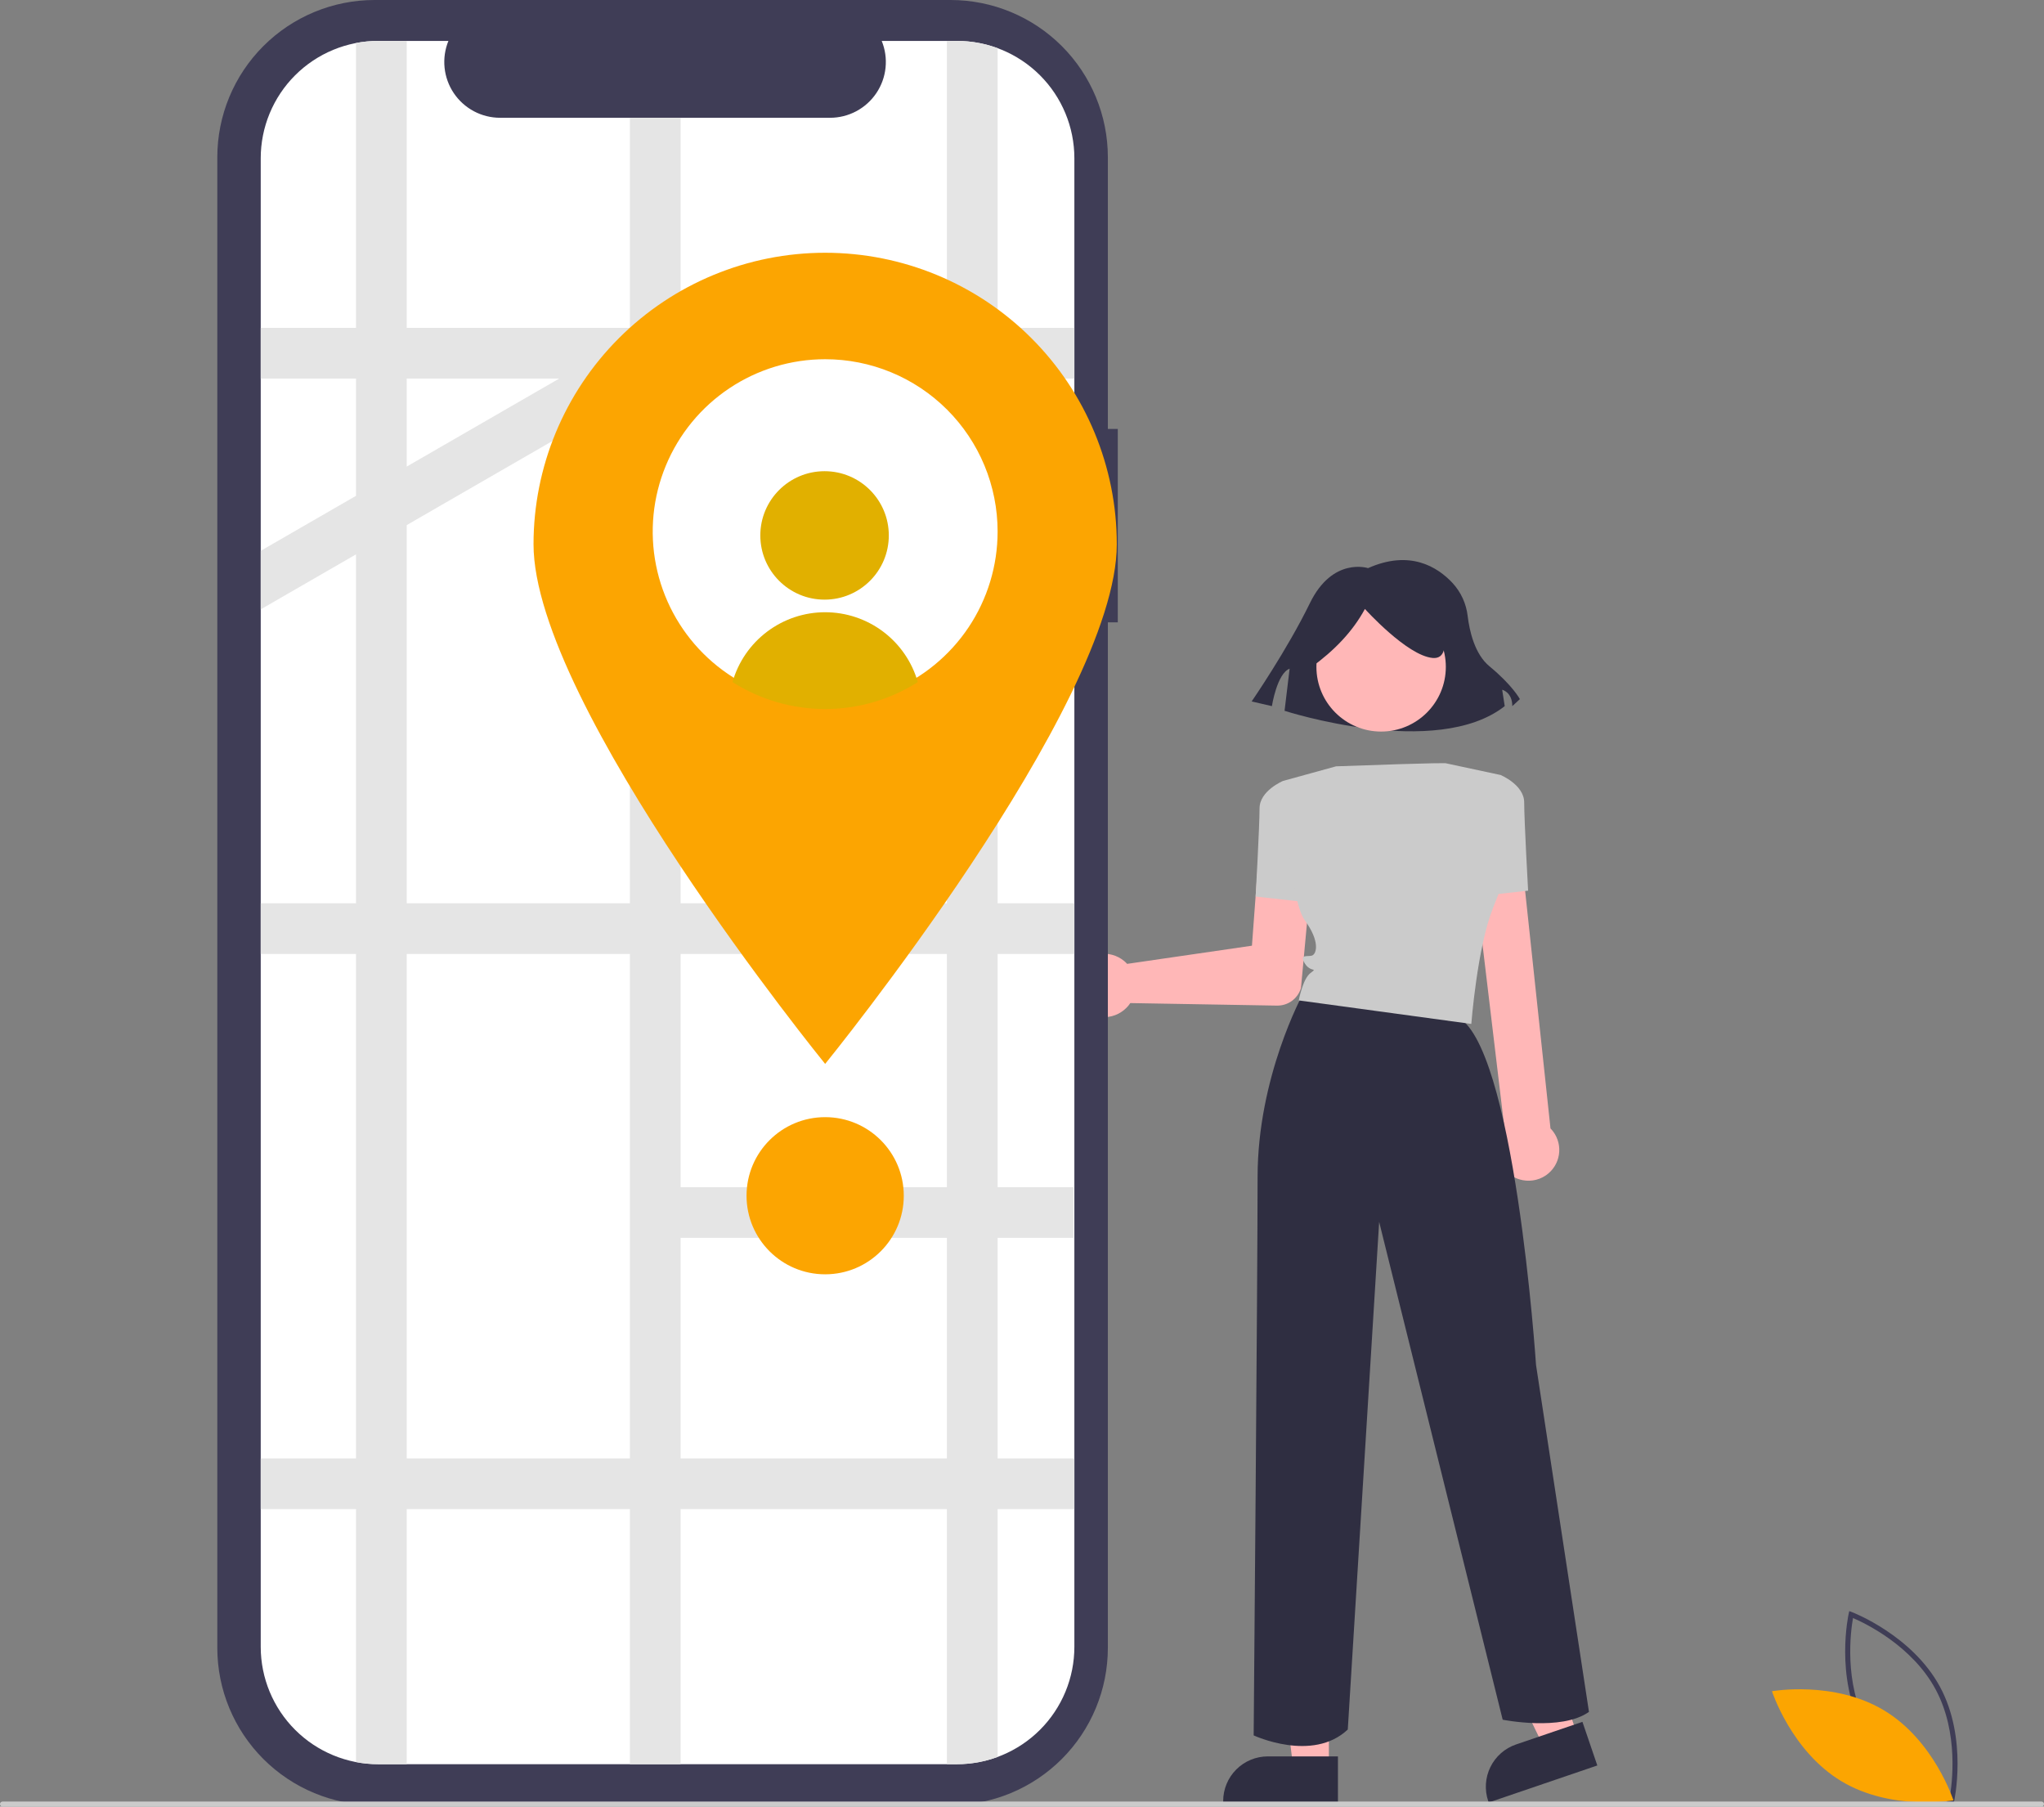
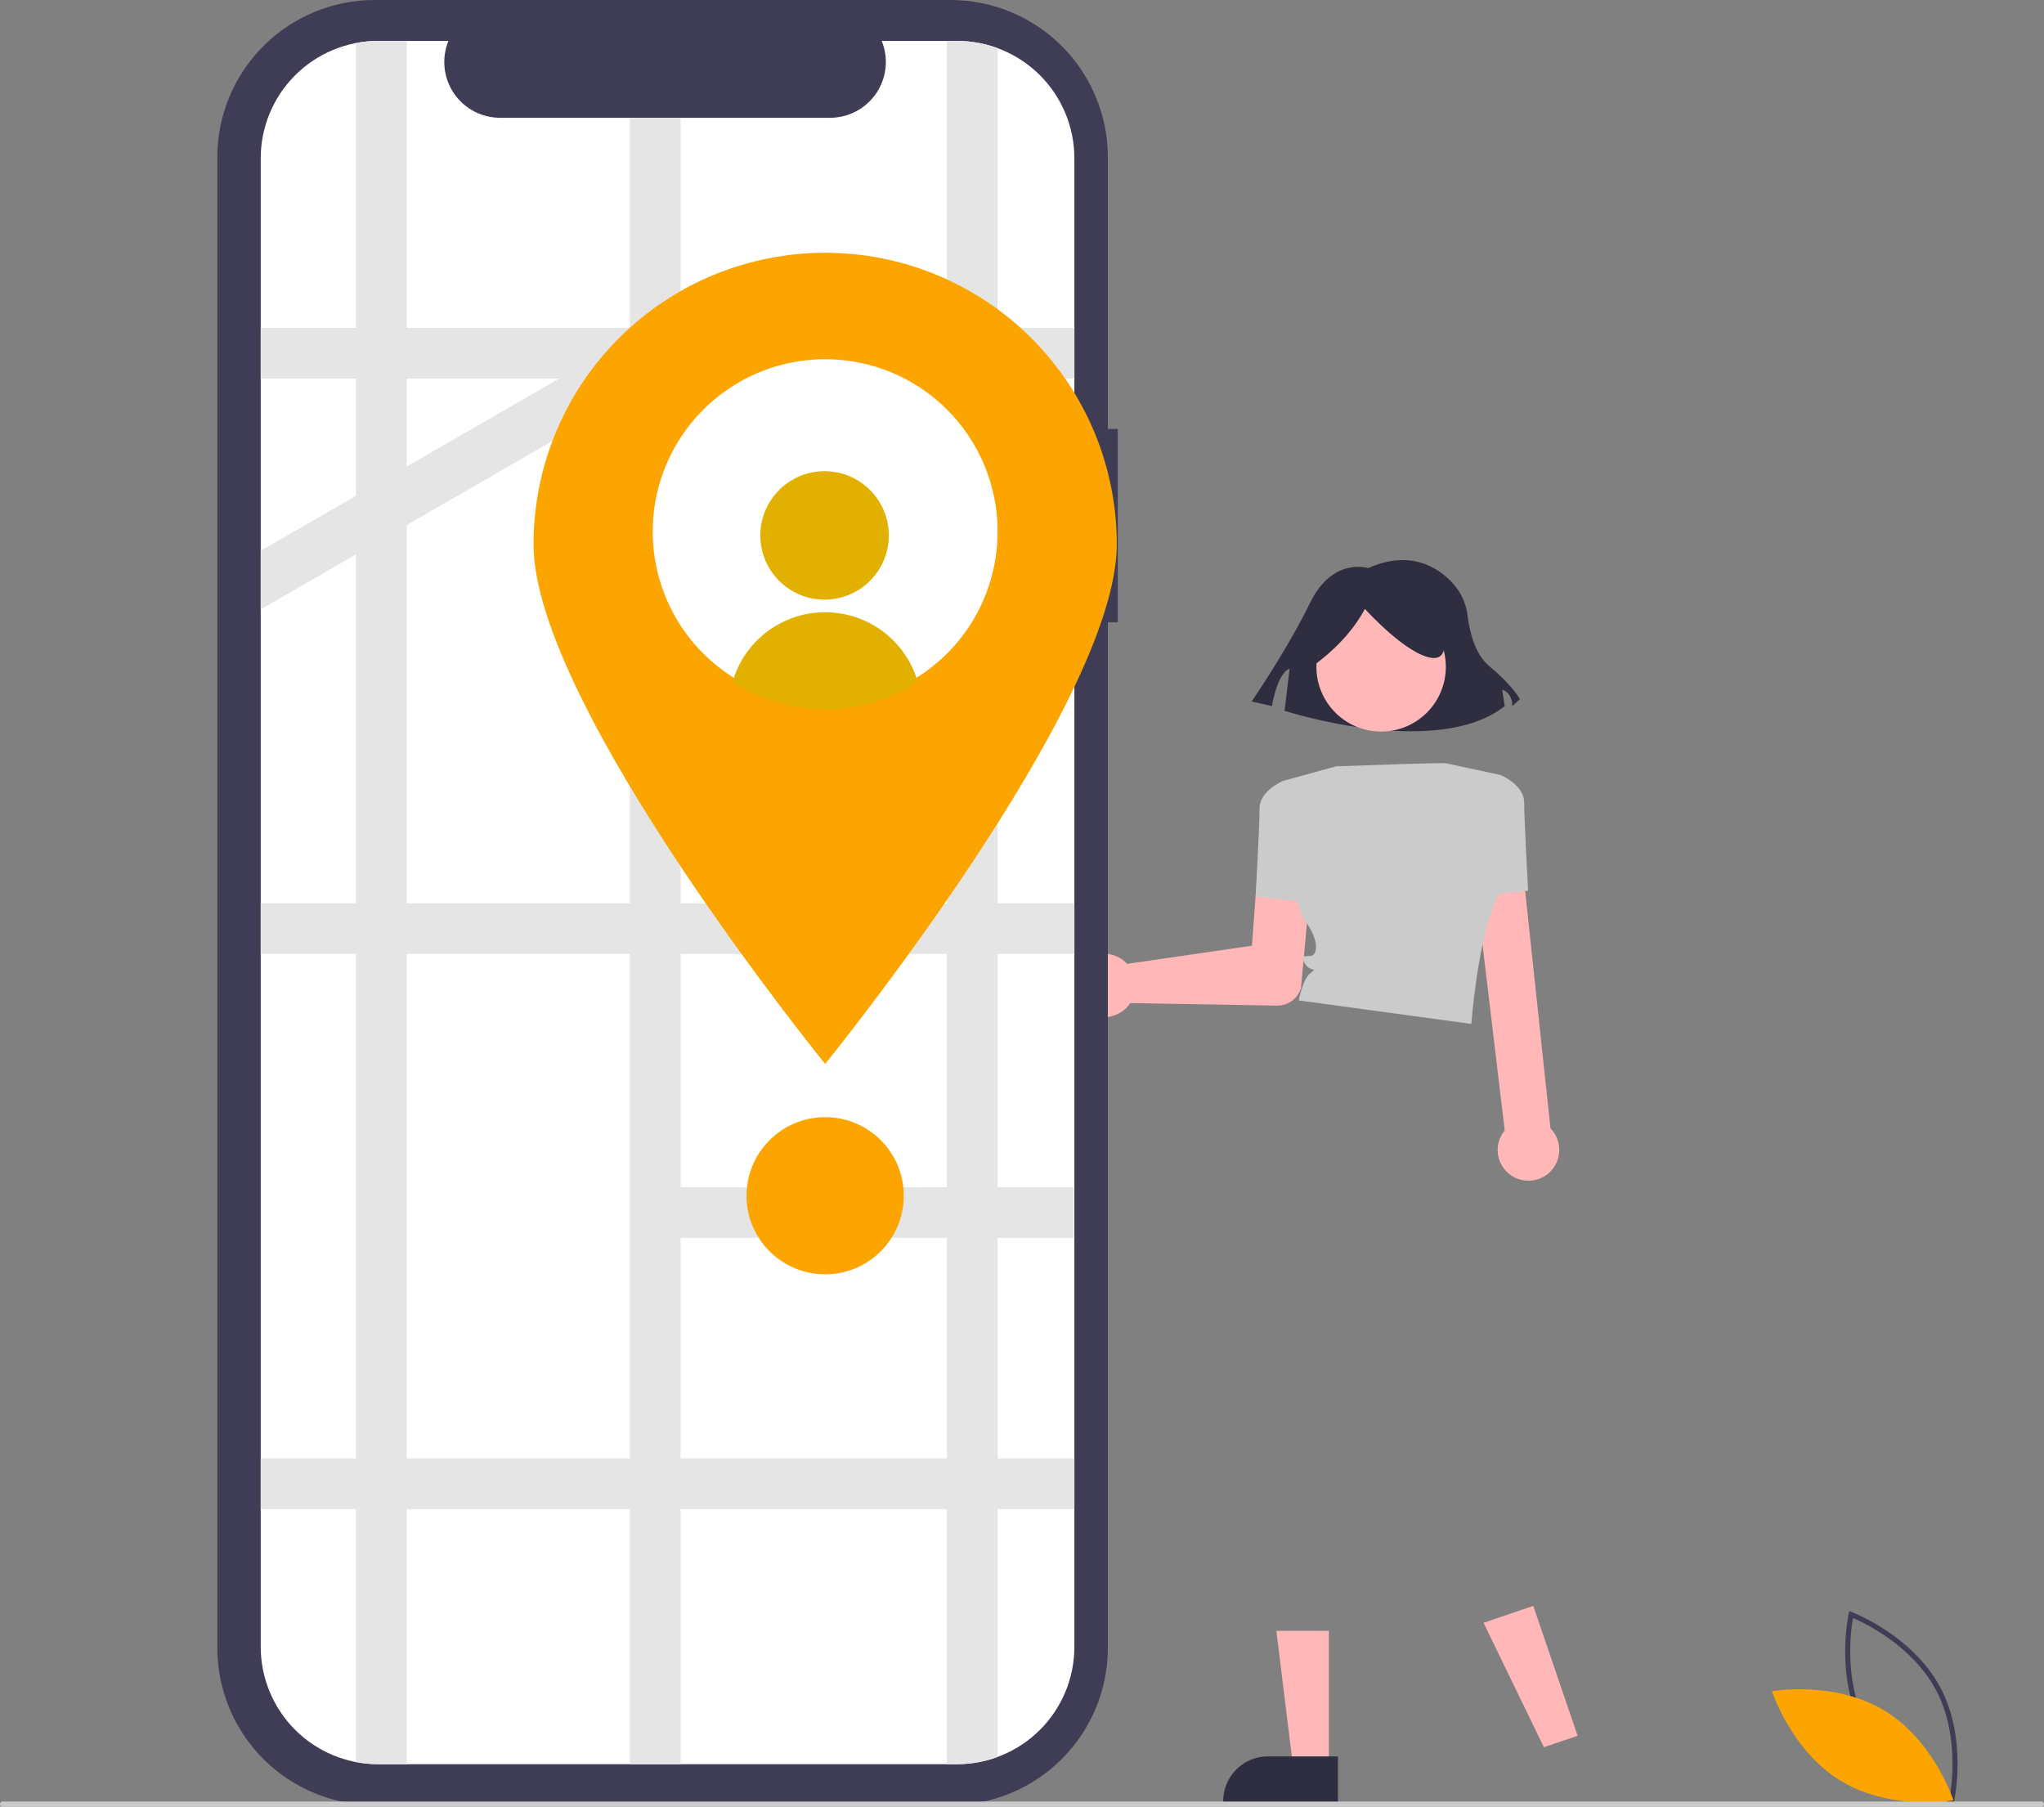
<svg xmlns="http://www.w3.org/2000/svg" width="241" height="213" viewBox="0 0 241 213" fill="none">
  <rect x="0" y="0" width="241" height="213" fill="#808080" stroke="none" />
  <g clip-path="url(#clip0_3_93)">
    <path d="M230.324 212.717L230.003 212.597C229.933 212.57 222.914 209.882 219.626 203.788C216.339 197.694 217.948 190.356 217.965 190.283L218.041 189.948L218.362 190.069C218.432 190.095 225.451 192.783 228.738 198.877C232.026 204.972 230.416 212.309 230.4 212.383L230.324 212.717ZM220.153 203.504C222.933 208.657 228.479 211.298 229.884 211.901C230.151 210.396 230.989 204.309 228.212 199.161C225.435 194.014 219.887 191.368 218.481 190.764C218.213 192.27 217.376 198.357 220.153 203.504Z" fill="#3F3D56" />
    <path d="M222.139 201.65C228.048 205.203 230.323 212.261 230.323 212.261C230.323 212.261 223.019 213.557 217.111 210.004C211.202 206.451 208.926 199.394 208.926 199.394C208.926 199.394 216.231 198.097 222.139 201.65Z" fill="#FCA501" />
    <path d="M127.016 114.153C127.302 113.71 127.679 113.333 128.121 113.046C128.564 112.759 129.062 112.569 129.583 112.488C130.104 112.407 130.637 112.436 131.145 112.575C131.654 112.714 132.128 112.959 132.535 113.293C132.664 113.4 132.785 113.515 132.897 113.639L147.612 111.497L148.431 100.438C148.493 99.59 148.891 98.801 149.535 98.245C150.18 97.69 151.019 97.413 151.868 97.475C152.717 97.538 153.506 97.935 154.062 98.579C154.618 99.224 154.895 100.062 154.832 100.911C154.831 100.93 154.829 100.95 154.827 100.97L153.393 116.488L153.386 116.523C153.199 117.119 152.825 117.639 152.319 118.007C151.813 118.374 151.202 118.568 150.577 118.561L133.269 118.262C133.202 118.365 133.13 118.464 133.052 118.559C132.717 118.966 132.3 119.298 131.828 119.533C131.356 119.768 130.84 119.901 130.313 119.922C129.786 119.944 129.26 119.854 128.77 119.658C128.28 119.462 127.837 119.166 127.47 118.787C127.396 118.711 127.325 118.632 127.259 118.55C126.76 117.937 126.468 117.181 126.424 116.391C126.381 115.601 126.588 114.818 127.016 114.153Z" fill="#FFB7B7" />
    <path d="M156.682 208.447L152.485 208.447L150.488 192.268L156.682 192.268L156.682 208.447Z" fill="#FFB7B7" />
    <path d="M157.752 212.513L144.22 212.513V212.342C144.22 210.946 144.775 209.607 145.763 208.619C146.75 207.632 148.09 207.077 149.487 207.077H149.487L157.752 207.078L157.752 212.513Z" fill="#2F2E41" />
    <path d="M186.007 204.644L182.035 205.998L174.919 191.33L180.782 189.331L186.007 204.644Z" fill="#FFB7B7" />
-     <path d="M188.333 208.147L175.526 212.513L175.471 212.351C175.02 211.03 175.113 209.584 175.728 208.331C176.344 207.077 177.433 206.12 178.755 205.669L178.756 205.669L186.578 203.003L188.333 208.147Z" fill="#2F2E41" />
    <path d="M161.303 66.982C161.303 66.982 157.126 65.603 154.441 71.118C151.755 76.634 147.578 82.7 147.578 82.7L149.965 83.252C149.965 83.252 150.562 79.391 152.054 78.84L151.457 83.803C151.457 83.803 169.359 89.594 177.415 83.252L177.116 81.322C177.116 81.322 178.31 81.597 178.31 83.252L179.205 82.425C179.205 82.425 178.31 80.77 175.624 78.564C173.862 77.116 173.256 74.361 173.048 72.639C172.883 71.181 172.257 69.813 171.262 68.734C169.478 66.823 166.226 64.791 161.303 66.982Z" fill="#2F2E41" />
    <path d="M162.843 86.251C167.056 86.251 170.472 82.837 170.472 78.626C170.472 74.415 167.056 71.001 162.843 71.001C158.629 71.001 155.213 74.415 155.213 78.626C155.213 82.837 158.629 86.251 162.843 86.251Z" fill="#FFB7B7" />
    <path d="M152.67 92.53L151.283 92.068C151.283 92.068 148.509 93.224 148.509 95.303C148.509 97.383 148.047 105.702 148.047 105.702L154.289 106.395L152.67 92.53Z" fill="#CBCBCB" />
    <path d="M177.497 137.982C176.922 137.338 176.597 136.508 176.582 135.645C176.567 134.781 176.863 133.941 177.415 133.277L173.521 100.681C173.483 99.913 173.751 99.16 174.268 98.589C174.784 98.018 175.506 97.675 176.275 97.636C177.044 97.596 177.797 97.863 178.369 98.378C178.941 98.893 179.286 99.614 179.327 100.382C179.328 100.393 179.328 100.404 179.329 100.414L182.812 133.044C182.938 133.171 183.055 133.307 183.16 133.452C183.44 133.838 183.64 134.275 183.751 134.739C183.861 135.203 183.879 135.684 183.803 136.154C183.727 136.625 183.56 137.076 183.31 137.482C183.06 137.888 182.732 138.24 182.346 138.519C182.306 138.548 182.265 138.576 182.224 138.604C181.777 138.9 181.269 139.093 180.738 139.17C180.207 139.246 179.666 139.205 179.153 139.048C178.513 138.854 177.939 138.485 177.497 137.982Z" fill="#FFB7B7" />
-     <path d="M173.931 105.702L180.173 105.008C180.173 105.008 179.711 96.69 179.711 94.61C179.711 92.53 176.937 91.375 176.937 91.375L175.549 91.837L173.931 105.702Z" fill="#CBCBCB" />
-     <path d="M153.595 117.243C153.595 117.243 148.278 126.96 148.278 138.745C148.278 150.53 147.815 204.601 147.815 204.601C147.815 204.601 154.751 207.836 158.912 203.908L162.611 144.06L177.176 202.752C177.176 202.752 184.112 204.139 187.349 201.828L181.107 160.928C181.107 160.928 178.563 122.57 171.628 119.797C164.692 117.024 153.595 117.243 153.595 117.243Z" fill="#2F2E41" />
+     <path d="M173.931 105.702L180.173 105.008C180.173 105.008 179.711 96.69 179.711 94.61C179.711 92.53 176.937 91.375 176.937 91.375L175.549 91.837L173.931 105.702" fill="#CBCBCB" />
    <path d="M154.599 78.674C157.299 76.721 159.486 74.47 160.932 71.794C160.932 71.794 165.888 77.298 168.917 77.573C171.946 77.849 169.193 70.968 169.193 70.968L163.685 69.592L158.454 70.142L154.323 72.895L154.599 78.674Z" fill="#2F2E41" />
    <path d="M170.472 89.989C170.472 89.989 170.692 89.871 157.526 90.35L152.016 91.867L151.283 92.068C151.283 92.068 151.977 105.933 153.826 108.474C155.676 111.016 155.213 112.403 154.751 112.634C154.289 112.865 153.133 112.403 153.826 113.558C154.52 114.713 155.445 114.02 154.52 114.713C153.595 115.407 153.133 117.948 153.133 117.948L173.477 120.721C173.477 120.721 174.171 111.709 176.02 107.088C177.87 102.467 178.332 100.618 178.332 100.618L176.945 91.375L170.472 89.989Z" fill="#CBCBCB" />
    <path d="M131.793 50.574H130.623V18.54C130.623 13.623 128.668 8.907 125.19 5.43C121.711 1.953 116.993 7.92628e-06 112.073 0L44.172 0C39.252 -1.34745e-05 34.534 1.953 31.055 5.43C27.576 8.907 25.622 13.623 25.622 18.54V194.279C25.622 199.196 27.576 203.912 31.055 207.389C34.534 210.866 39.252 212.819 44.172 212.819H112.073C114.509 212.819 116.921 212.34 119.172 211.408C121.422 210.476 123.467 209.111 125.19 207.389C126.912 205.668 128.278 203.624 129.211 201.374C130.143 199.125 130.623 196.714 130.623 194.279V73.376H131.793L131.793 50.574Z" fill="#3F3D56" />
    <path d="M126.675 18.67V194.151C126.676 195.968 126.32 197.767 125.626 199.446C124.932 201.125 123.914 202.651 122.63 203.937C121.346 205.222 119.821 206.243 118.142 206.939C116.464 207.636 114.664 207.995 112.846 207.997H44.594C40.923 208 37.401 206.544 34.803 203.951C32.205 201.358 30.744 197.84 30.741 194.171V18.67C30.74 16.853 31.097 15.054 31.791 13.375C32.486 11.696 33.504 10.169 34.789 8.884C36.074 7.598 37.599 6.578 39.278 5.881C40.957 5.185 42.757 4.826 44.575 4.824H52.871C52.463 5.823 52.308 6.907 52.418 7.98C52.528 9.053 52.9 10.082 53.502 10.978C54.105 11.873 54.918 12.606 55.87 13.114C56.823 13.621 57.885 13.886 58.965 13.886H97.865C98.945 13.886 100.007 13.621 100.96 13.114C101.912 12.606 102.725 11.873 103.327 10.978C103.93 10.082 104.302 9.053 104.412 7.98C104.522 6.907 104.367 5.823 103.959 4.824H112.822C116.493 4.821 120.014 6.275 122.612 8.867C125.21 11.459 126.671 14.977 126.675 18.646L126.675 18.67Z" fill="white" />
    <path d="M126.675 44.632V38.655H117.624V5.679C116.087 5.112 114.46 4.822 112.822 4.824H111.644V38.655H80.248V13.886H74.268V38.655H47.955V4.824H44.594C43.715 4.823 42.838 4.906 41.975 5.072V38.655H30.741V44.632H41.975V58.458L30.741 64.94V71.843L41.975 65.361V106.496H30.741V112.473H41.975V171.946H30.741V177.923H41.975V207.749C42.838 207.915 43.715 207.998 44.594 207.997H47.955V177.923H74.268V207.997H80.248V177.923H111.644V207.997H112.822C114.46 207.999 116.087 207.71 117.624 207.142V177.923H126.675V171.946H117.624V145.945H126.594V139.968H117.624V112.473H126.675V106.496H117.624V70.035H126.675V64.058H117.624V44.632L126.675 44.632ZM65.935 44.632L47.955 55.009L47.955 44.632H65.935ZM47.955 61.909L74.268 46.724V106.496H47.955V61.909ZM47.955 171.946V112.473H74.268V171.946H47.955ZM111.644 171.946H80.248V145.945H111.644V171.946ZM111.644 139.968H80.248V112.473H111.644V139.968ZM111.644 106.496H80.248V70.035H111.644V106.496ZM111.644 64.058H80.248V44.632H111.644V64.058Z" fill="#E5E5E5" />
    <path d="M131.677 64.169C131.677 83.15 97.291 125.435 97.291 125.435C97.291 125.435 62.906 83.15 62.906 64.169C62.906 55.053 66.528 46.312 72.977 39.866C79.425 33.421 88.172 29.8 97.291 29.8C106.411 29.8 115.157 33.421 121.606 39.866C128.054 46.312 131.677 55.053 131.677 64.169Z" fill="#FCA501" />
    <path d="M117.624 62.674C117.624 66.694 116.432 70.623 114.198 73.965C111.963 77.307 108.788 79.912 105.073 81.45C101.357 82.988 97.269 83.39 93.325 82.606C89.381 81.822 85.758 79.887 82.914 77.044C80.071 74.202 78.134 70.581 77.35 66.639C76.565 62.697 76.968 58.611 78.507 54.897C80.046 51.184 82.652 48.01 85.996 45.777C89.339 43.544 93.27 42.352 97.292 42.352C99.961 42.351 102.604 42.875 105.07 43.895C107.536 44.914 109.777 46.41 111.665 48.295C113.553 50.18 115.051 52.419 116.074 54.883C117.096 57.347 117.623 59.988 117.624 62.656V62.674Z" fill="white" />
    <path d="M97.221 70.697C101.404 70.697 104.796 67.307 104.796 63.126C104.796 58.944 101.404 55.554 97.221 55.554C93.037 55.554 89.646 58.944 89.646 63.126C89.646 67.307 93.037 70.697 97.221 70.697Z" fill="#E1B000" />
    <path d="M108.214 80.418C104.949 82.493 101.159 83.595 97.29 83.594C93.42 83.594 89.631 82.491 86.366 80.415C87.045 78.042 88.478 75.956 90.45 74.47C92.421 72.985 94.823 72.181 97.291 72.182C99.76 72.182 102.161 72.986 104.132 74.472C106.103 75.958 107.536 78.045 108.214 80.418Z" fill="#E1B000" />
    <path d="M97.291 150.24C102.411 150.24 106.561 146.092 106.561 140.975C106.561 135.858 102.411 131.711 97.291 131.711C92.172 131.711 88.022 135.858 88.022 140.975C88.022 146.092 92.172 150.24 97.291 150.24Z" fill="#FCA501" />
    <path d="M240.701 213H0.299C0.22 213 0.144 212.969 0.088 212.912C0.032 212.856 0 212.78 0 212.701C0 212.622 0.032 212.546 0.088 212.49C0.144 212.434 0.22 212.402 0.299 212.402H240.701C240.78 212.402 240.856 212.434 240.912 212.49C240.968 212.546 241 212.622 241 212.701C241 212.78 240.968 212.856 240.912 212.912C240.856 212.969 240.78 213 240.701 213Z" fill="#CBCBCB" />
  </g>
  <defs>
    <clipPath id="clip0_3_93">
      <rect width="241" height="213" fill="white" />
    </clipPath>
  </defs>
</svg>